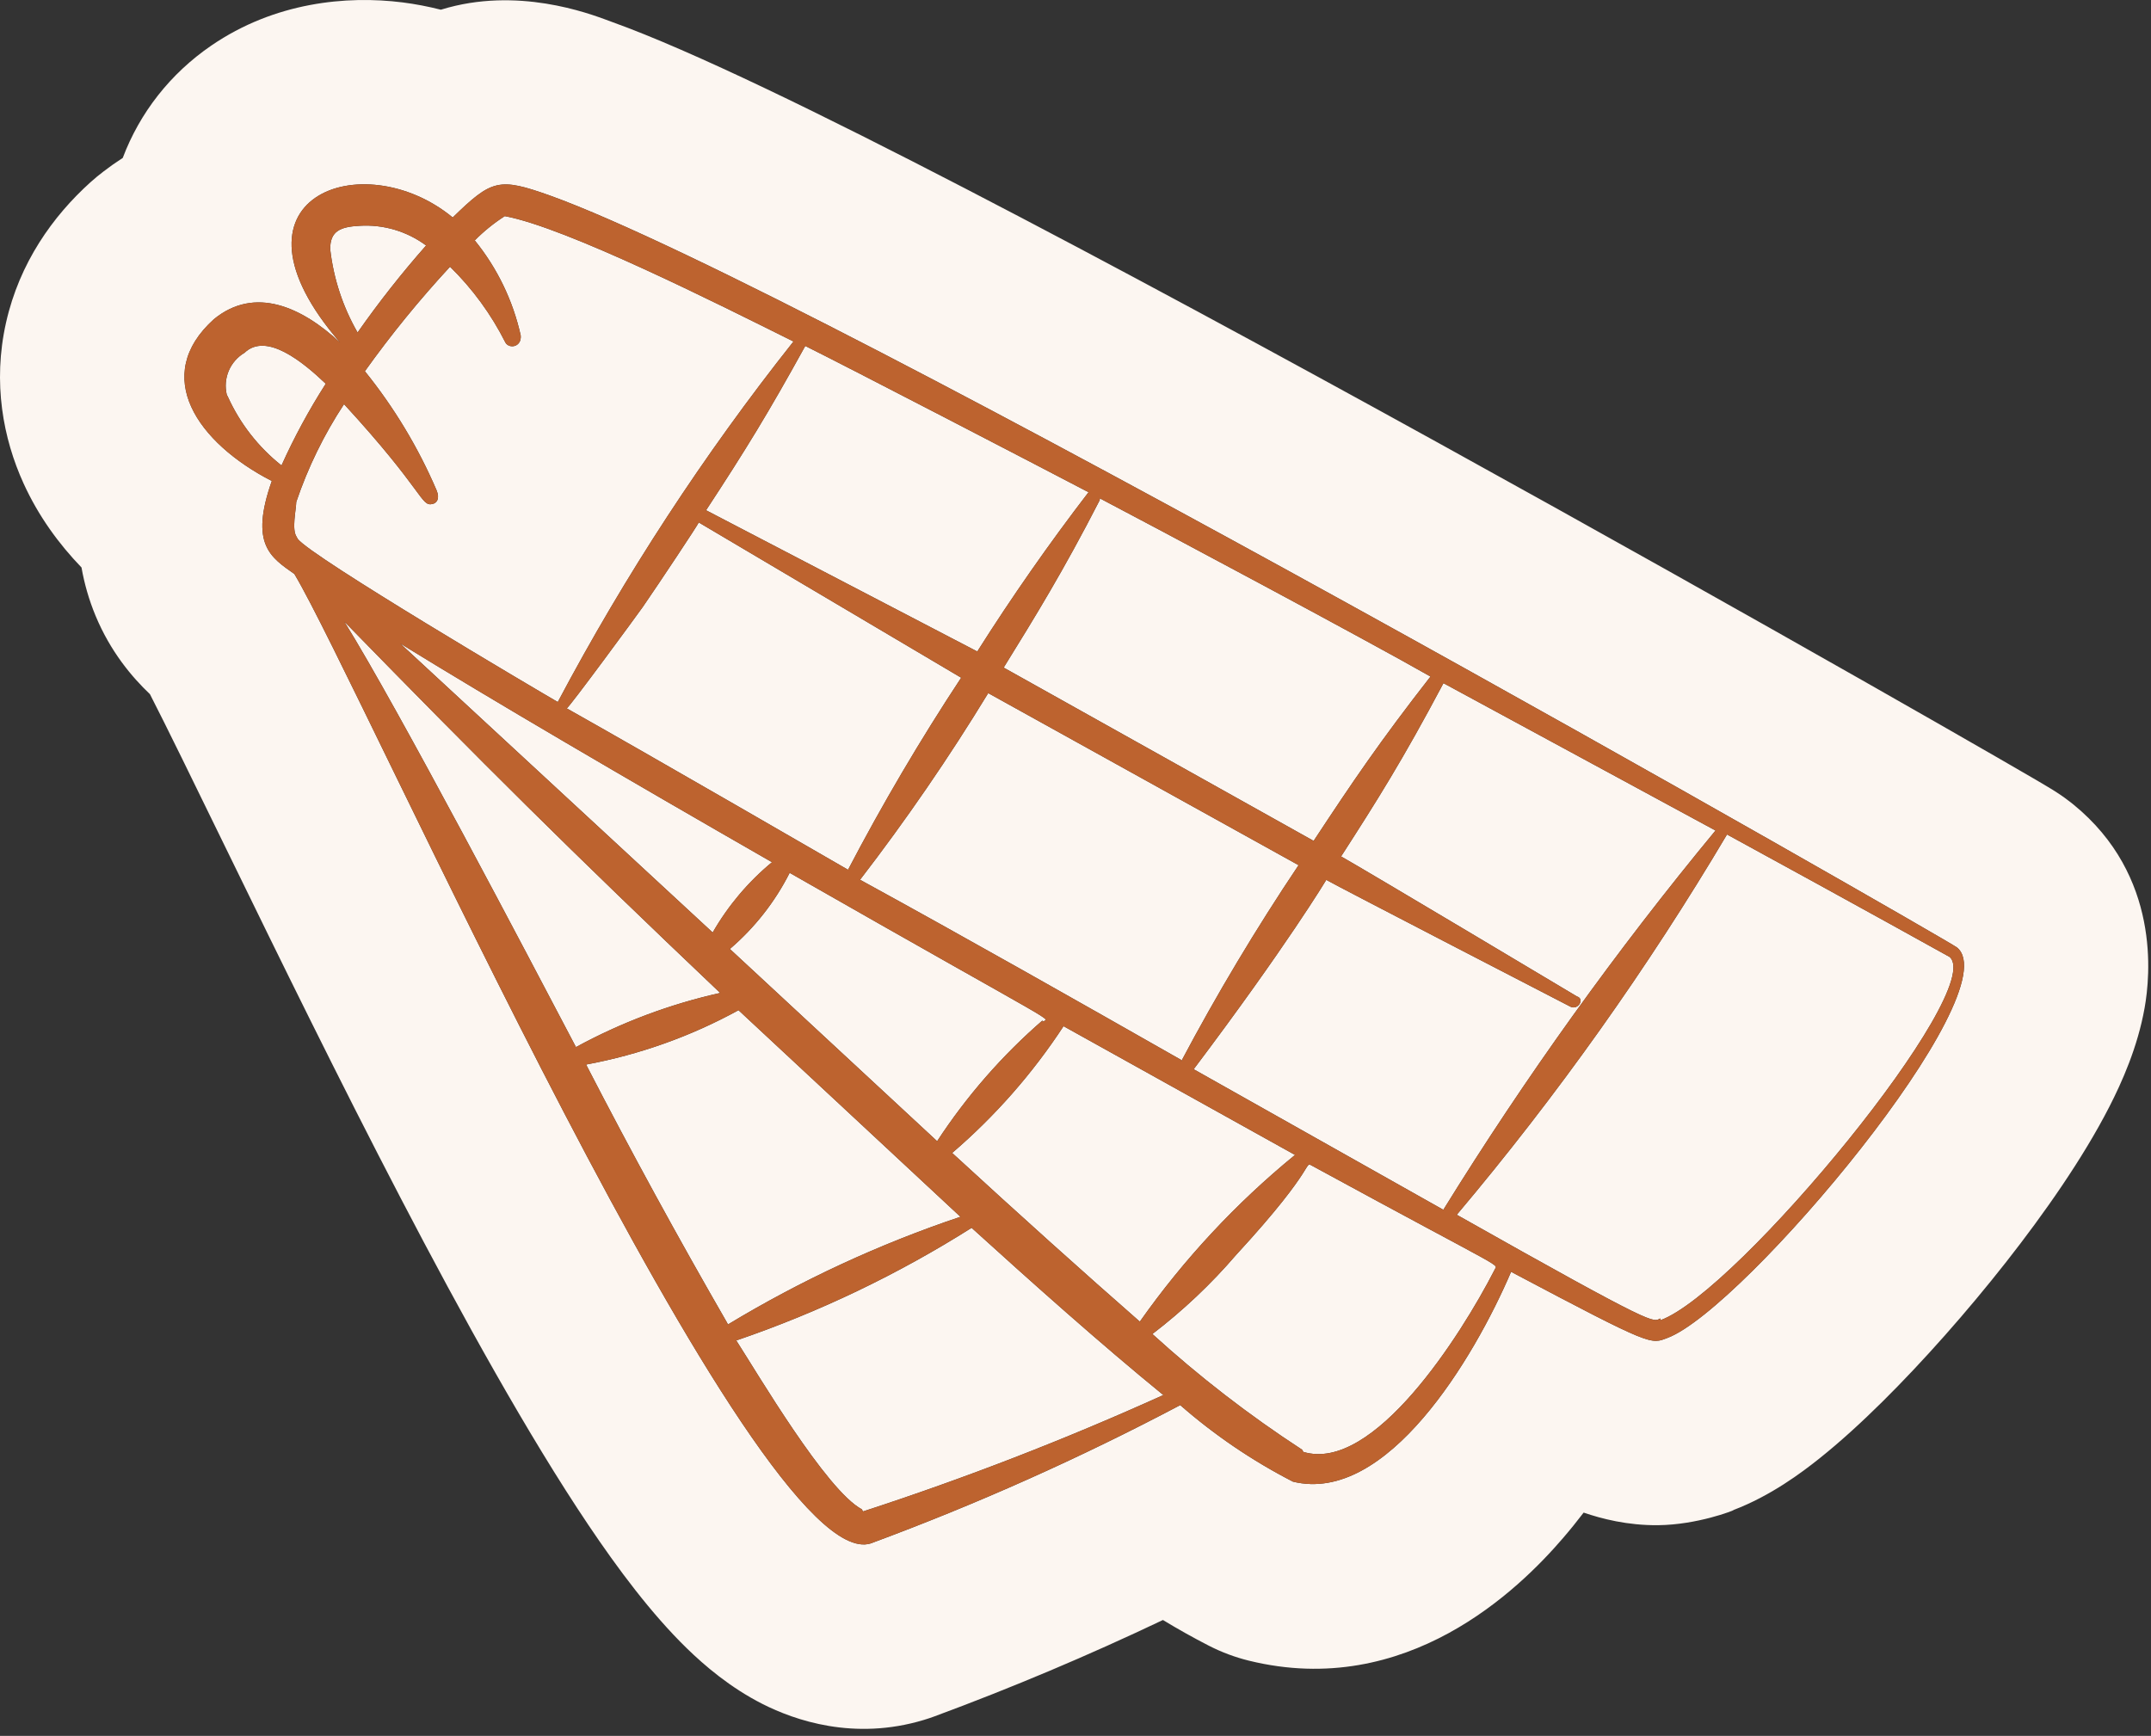
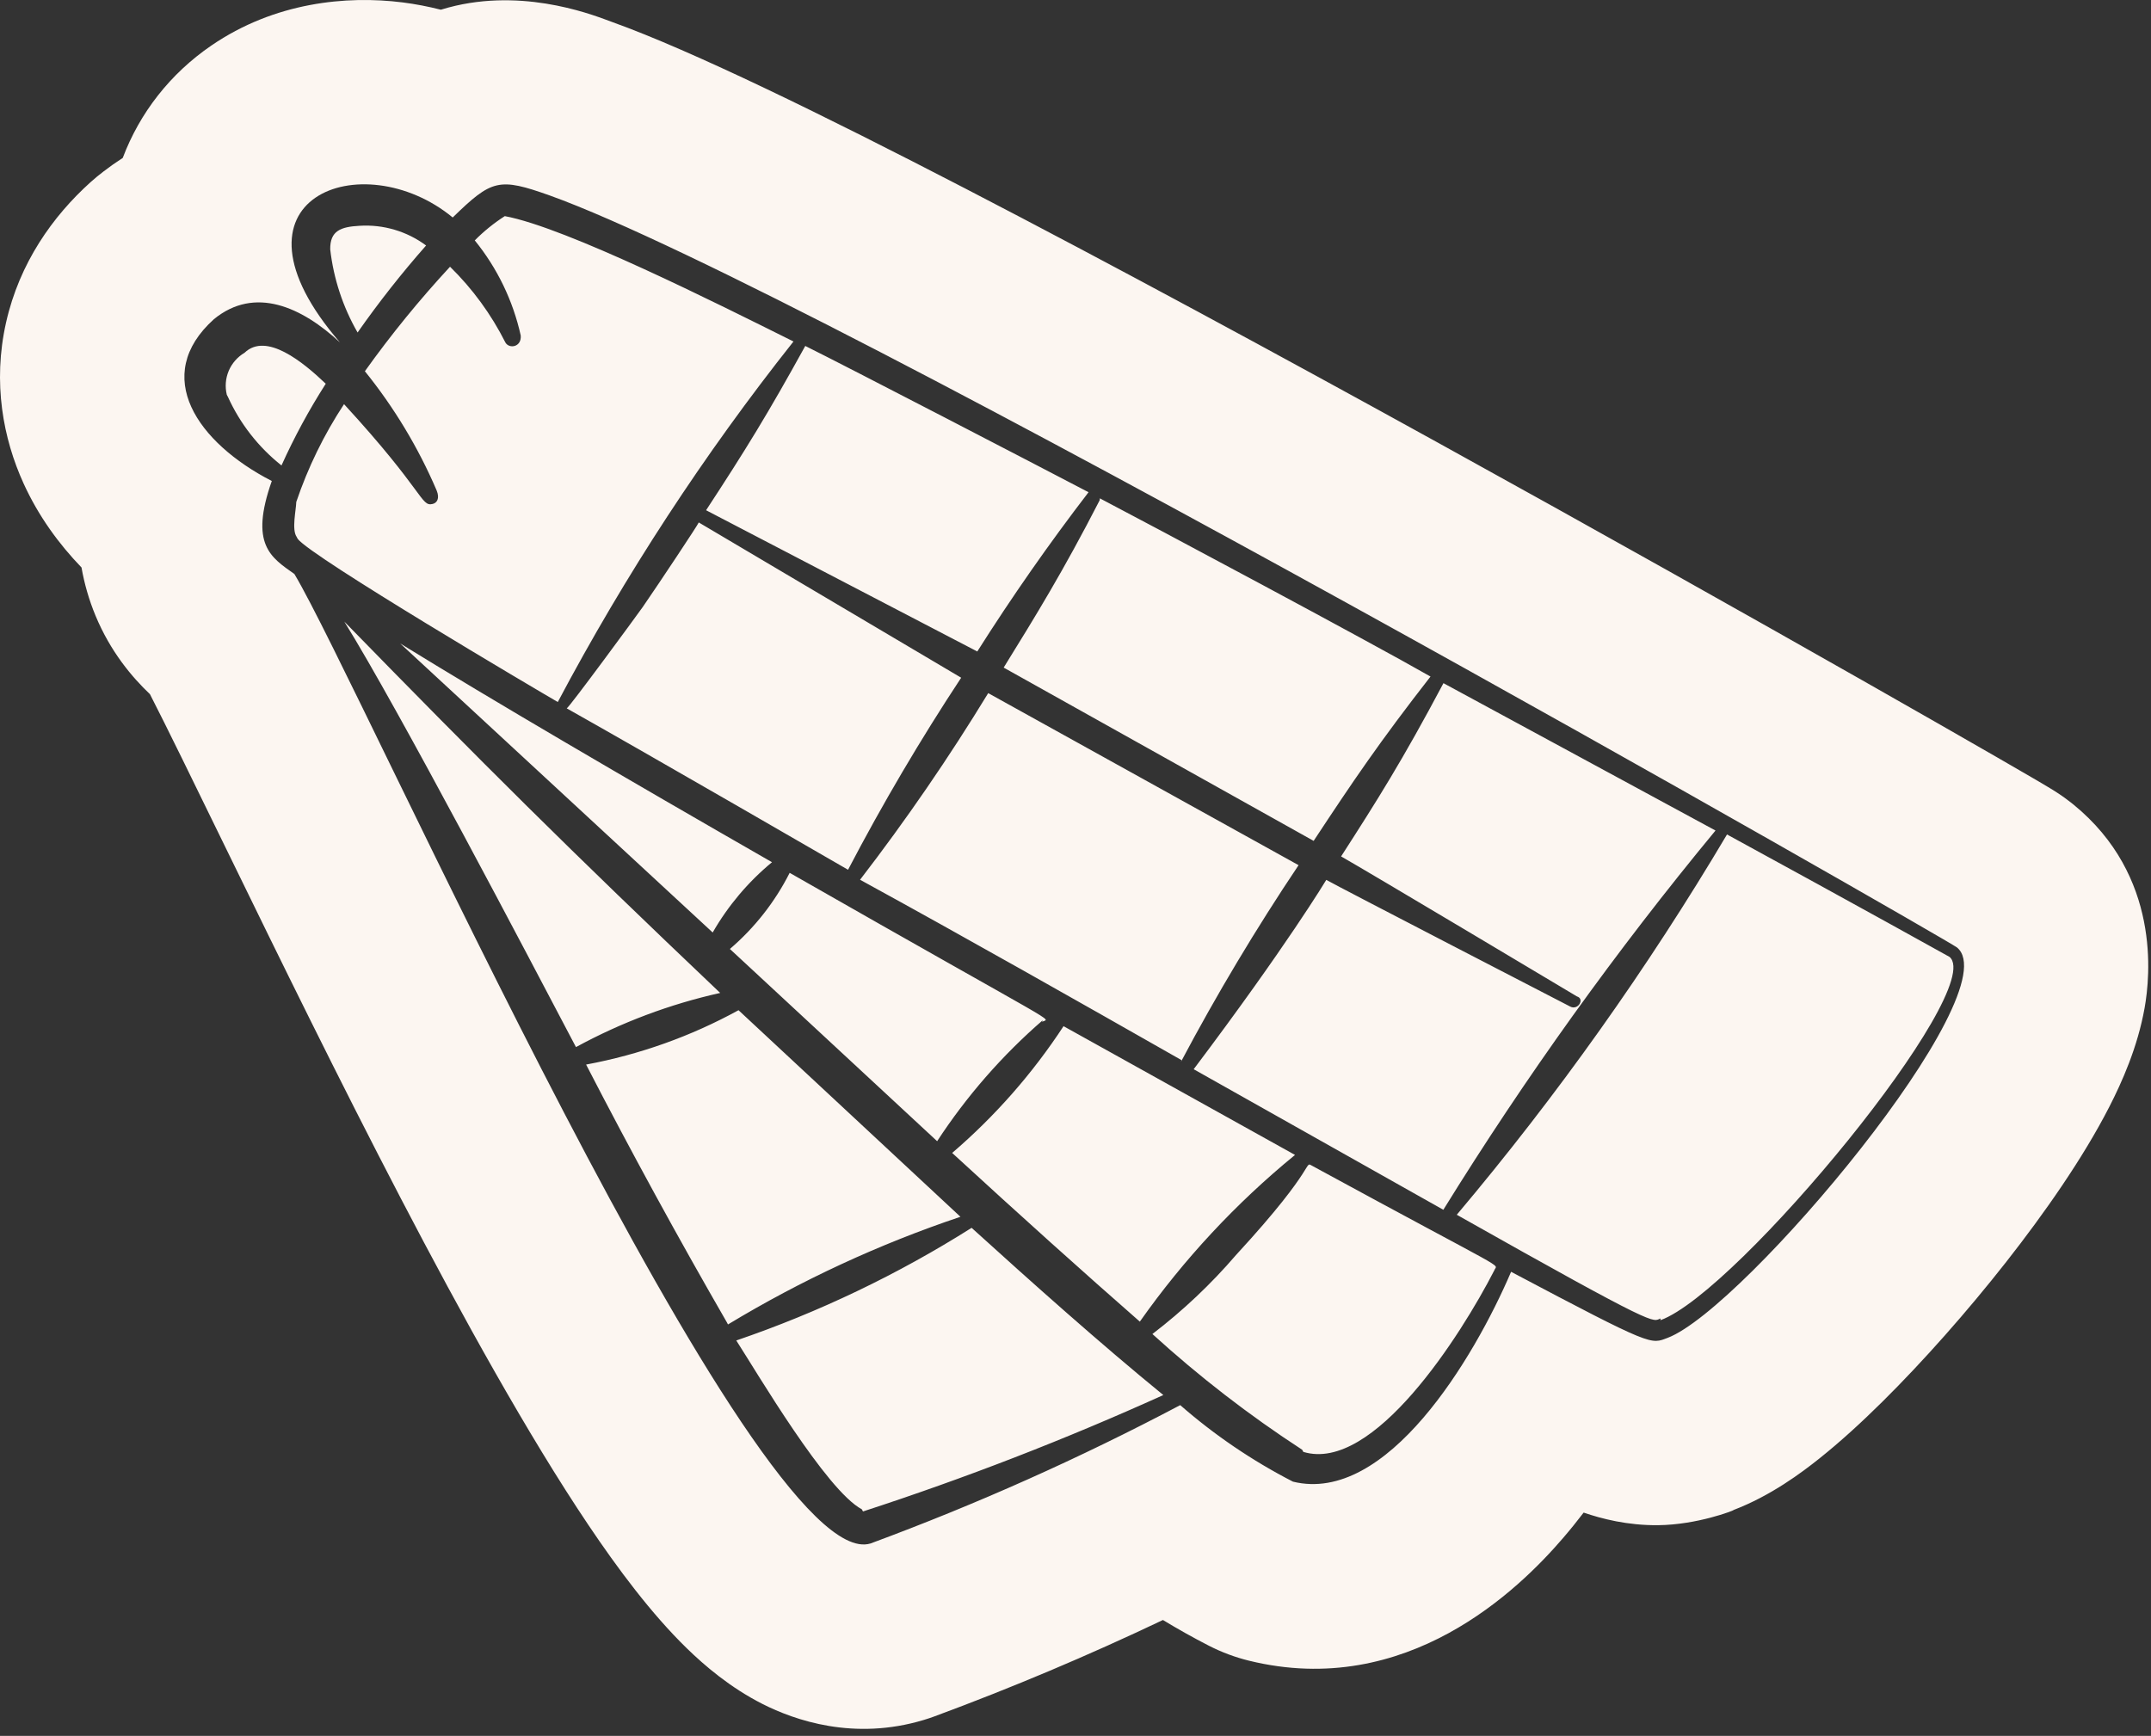
<svg xmlns="http://www.w3.org/2000/svg" width="140" height="113" viewBox="0 0 140 113" fill="none">
  <rect x="0" y="0" width="140" height="113" fill="#333333" stroke="none" />
  <path d="M39.821 1.425C38.936 1.11 34.529 -0.745 29.659 0.372C29.329 0.447 29.008 0.535 28.694 0.632C27.869 0.423 27.038 0.263 26.207 0.157C22.555 -0.305 17.875 0.145 13.756 2.964C11.074 4.8 9.095 7.348 7.988 10.282C7.569 10.55 7.155 10.841 6.748 11.154L6.318 11.494L5.893 11.86C3.443 14.067 1.27 17.105 0.395 20.992C-0.49 24.919 0.209 28.564 1.534 31.47C2.505 33.602 3.833 35.414 5.305 36.941C5.486 37.973 5.781 39.03 6.225 40.097C7.195 42.426 8.588 44.076 9.759 45.188C10.814 47.242 12.571 50.844 15.001 55.828C18.133 62.253 22.05 70.262 26.084 78.004C30.075 85.661 34.376 93.439 38.295 99.27C40.204 102.111 42.385 105.042 44.706 107.303C45.847 108.413 47.504 109.845 49.627 110.922C51.713 111.979 55.579 113.338 60.129 111.962C60.361 111.892 60.592 111.815 60.82 111.731C65.87 109.863 70.832 107.769 75.691 105.457C76.663 106.047 77.656 106.604 78.67 107.125C79.504 107.553 80.385 107.883 81.295 108.106C91.562 110.624 98.866 103.461 101.733 100.121C102.197 99.582 102.643 99.028 103.073 98.465C104.226 98.861 105.926 99.306 107.921 99.285C110.47 99.258 112.812 98.337 112.863 98.291L112.736 98.331L112.834 98.294C115.261 97.367 117.266 95.86 118.412 94.946C119.796 93.843 121.197 92.555 122.524 91.241C125.188 88.603 128.043 85.373 130.576 82.147C133.043 79.004 135.57 75.403 137.287 72.049C138.096 70.469 139.13 68.177 139.586 65.6C139.944 63.582 140.65 57.015 134.949 52.37L134.794 52.246C134.491 52.008 134.242 51.836 134.16 51.779C134.044 51.7 133.948 51.637 133.889 51.599C133.772 51.522 133.67 51.459 133.612 51.422C133.488 51.345 133.363 51.27 133.262 51.21C133.052 51.084 132.785 50.926 132.483 50.749C131.87 50.391 131.01 49.892 129.944 49.278C127.807 48.046 124.785 46.317 121.135 44.243C113.834 40.096 103.982 34.551 93.603 28.824C83.236 23.103 72.288 17.171 62.812 12.264C53.598 7.492 45.049 3.303 39.853 1.437C39.843 1.433 39.832 1.429 39.821 1.425ZM29.465 14.157C32.017 11.673 32.47 11.546 35.797 12.73C53.059 18.93 126.703 61.15 127.37 61.675C130.87 64.526 113.52 85.186 108.551 87.085C107.421 87.506 107.676 87.729 98.351 82.79C95.927 88.454 90.248 97.945 84.154 96.451C81.514 95.094 79.049 93.422 76.816 91.469C70.304 94.911 63.569 97.92 56.657 100.476C49.189 102.732 23.472 44.541 19.159 37.364C17.629 36.284 16.23 35.448 17.69 31.312C12.843 28.816 9.826 24.467 13.923 20.778C16.591 18.592 19.648 19.989 22.133 22.297C13.943 12.83 23.614 9.332 29.465 14.157ZM63.238 79.928C58.44 82.961 53.299 85.423 47.922 87.261C49.286 89.378 53.781 97.021 56.093 98.25L56.169 98.391C62.821 96.225 69.347 93.695 75.717 90.813C71.65 87.496 67.124 83.453 63.238 79.928ZM48.067 65.761C44.972 67.46 41.622 68.654 38.147 69.3C41.069 74.962 44.123 80.556 47.307 86.077L47.382 86.217C52.151 83.335 57.225 80.985 62.512 79.209L48.067 65.761ZM85.452 75.916C84.791 75.569 85.955 75.717 80.46 81.683C78.827 83.586 76.998 85.314 75.005 86.84C78.045 89.609 81.305 92.13 84.754 94.374L84.829 94.514C89.394 95.897 95.096 86.911 97.259 82.694C97.414 82.184 98.688 83.126 85.452 75.916ZM69.222 66.801C67.207 69.878 64.767 72.656 61.973 75.053C66.401 79.125 70.597 82.892 74.187 86.034C77.046 81.978 80.443 78.327 84.288 75.182L69.222 66.801ZM22.408 40.462C25.937 46.139 34.382 62.26 37.413 68.022L37.489 68.162C40.436 66.556 43.595 65.369 46.874 64.637C37.027 55.283 31.431 49.712 22.408 40.462ZM51.396 56.819C50.44 58.711 49.117 60.395 47.506 61.775L60.995 74.288C62.908 71.361 65.22 68.712 67.863 66.418L67.831 66.525C68.258 66.186 69.896 67.385 51.396 56.819ZM112.404 54.321C107.233 63.04 101.351 71.32 94.816 79.077C108.06 86.553 107.539 86.045 108.077 85.826L108.071 85.942C113.106 84.121 129.348 64.388 126.888 62.292C126.888 62.292 121.109 59.072 112.404 54.321ZM93.949 44.472C91.266 49.529 89.627 52.115 87.287 55.75C88.97 56.699 102.548 64.811 102.633 64.862C103.173 65.026 102.705 65.794 102.197 65.523C102.139 65.493 87.078 57.712 86.323 57.277C86.323 57.277 83.76 61.55 77.692 69.603L93.941 78.753C99.274 70.131 105.194 61.882 111.656 54.065L93.949 44.472ZM46.386 60.702C47.388 58.959 48.695 57.41 50.246 56.127C40.729 50.667 32.019 45.57 26.047 41.887L46.386 60.702ZM64.319 45.12C61.761 49.317 58.977 53.373 55.978 57.269C62.934 61.079 70.156 65.175 76.898 69.009L76.866 69.117C79.194 64.723 81.749 60.452 84.519 56.32L64.319 45.12ZM45.48 34.01C45.439 34.144 42.941 37.908 41.836 39.511C41.321 40.237 37.054 46.045 36.887 46.112C42.083 49.031 54.675 56.318 55.196 56.619C57.438 52.331 59.895 48.158 62.559 44.117L45.48 34.01ZM51.645 22.23C46.674 19.755 36.847 14.809 32.855 14.069C32.147 14.522 31.492 15.053 30.901 15.649C32.366 17.454 33.39 19.574 33.892 21.839C33.958 22.593 33.15 22.73 32.897 22.301C31.976 20.469 30.758 18.799 29.291 17.363C27.302 19.512 25.45 21.784 23.749 24.166C25.654 26.526 27.225 29.137 28.418 31.922C28.638 32.458 28.433 32.748 28.149 32.808C27.387 32.988 27.626 32.004 22.392 26.309C21.088 28.29 20.043 30.43 19.283 32.676C19.271 33.201 18.978 34.461 19.303 34.941L19.379 35.082C20.29 36.269 35.025 44.961 36.304 45.7C40.69 37.427 45.824 29.57 51.645 22.23ZM71.578 32.555C69.204 37.178 67.405 40.097 65.325 43.458L85.5 54.739C88.064 50.849 89.776 48.315 93.106 44.041C89.185 41.796 74.665 34.048 71.584 32.44L71.578 32.555ZM21.202 24.98C19.715 23.56 17.329 21.605 15.914 22.966C15.454 23.238 15.094 23.651 14.886 24.142C14.679 24.634 14.636 25.179 14.762 25.698L14.836 25.839C15.626 27.58 16.821 29.109 18.321 30.3C19.151 28.459 20.114 26.681 21.202 24.98ZM52.412 22.52C49.987 26.922 48.538 29.272 45.956 33.215L63.608 42.41C65.864 38.846 68.28 35.387 70.849 32.042C67.514 30.297 55.156 23.88 52.412 22.52ZM27.733 15.981C26.487 15.056 24.953 14.601 23.404 14.698C22.174 14.765 21.476 15.024 21.493 16.233C21.71 18.138 22.316 19.98 23.274 21.645C24.653 19.676 26.142 17.785 27.733 15.981Z" fill="#FCF6F1" />
-   <path d="M22.132 22.297C13.942 12.829 23.614 9.331 29.465 14.157C32.017 11.672 32.468 11.546 35.796 12.73C53.057 18.93 126.703 61.15 127.37 61.675C130.87 64.526 113.52 85.186 108.551 87.085C107.42 87.506 107.676 87.73 98.35 82.79C95.925 88.454 90.248 97.945 84.154 96.451C81.513 95.094 79.049 93.421 76.816 91.468C70.303 94.91 63.57 97.92 56.657 100.476C49.19 102.734 23.472 44.541 19.159 37.364C17.629 36.284 16.23 35.448 17.69 31.312C12.843 28.816 9.825 24.467 13.922 20.777C16.59 18.592 19.647 19.988 22.132 22.297ZM23.404 14.698C22.174 14.765 21.475 15.024 21.492 16.233C21.71 18.138 22.316 19.98 23.274 21.645C24.653 19.676 26.142 17.785 27.733 15.981C26.487 15.056 24.953 14.601 23.404 14.698ZM52.412 22.52C49.987 26.922 48.538 29.272 45.956 33.215L63.607 42.41C65.862 38.846 68.28 35.387 70.849 32.042C67.514 30.297 55.156 23.88 52.412 22.52ZM69.222 66.801C67.207 69.878 64.767 72.656 61.973 75.053C66.401 79.125 70.597 82.892 74.187 86.034C77.046 81.978 80.443 78.327 84.288 75.182L69.222 66.801ZM76.866 69.117C79.194 64.723 81.748 60.451 84.518 56.32L64.319 45.12C61.761 49.317 58.977 53.373 55.978 57.269C62.934 61.079 70.156 65.175 76.898 69.009L76.866 69.117ZM67.831 66.525C68.258 66.185 69.898 67.387 51.395 56.819C50.438 58.711 49.116 60.395 47.505 61.775L60.995 74.288C62.908 71.361 65.22 68.712 67.863 66.418L67.831 66.525ZM50.323 56.172C40.776 50.695 32.034 45.58 26.045 41.887L46.385 60.702C47.405 58.926 48.741 57.352 50.329 56.056L50.323 56.172ZM55.141 56.721C57.397 52.397 59.874 48.19 62.559 44.117L45.479 34.01C45.438 34.144 42.941 37.908 41.836 39.511C41.322 40.235 37.054 46.045 36.887 46.112C42.103 49.043 54.774 56.375 55.2 56.622L55.141 56.721ZM71.577 32.556C69.203 37.178 67.404 40.097 65.324 43.458L85.5 54.739C88.064 50.849 89.776 48.315 93.106 44.041C89.185 41.796 74.665 34.048 71.584 32.44L71.577 32.556ZM93.949 44.472C91.266 49.529 89.627 52.115 87.287 55.75C88.975 56.702 102.633 64.862 102.633 64.862C103.173 65.026 102.705 65.794 102.197 65.523C102.197 65.523 87.075 57.711 86.322 57.277C86.322 57.277 83.76 61.55 77.692 69.603L93.941 78.753C99.274 70.131 105.194 61.882 111.656 54.065L93.949 44.472ZM108.071 85.942C113.106 84.121 129.348 64.388 126.888 62.292C126.888 62.292 121.109 59.072 112.404 54.321C107.233 63.04 101.351 71.32 94.816 79.077C108.062 86.555 107.539 86.045 108.077 85.826L108.071 85.942ZM84.829 94.514C89.394 95.897 95.096 86.911 97.259 82.694C97.413 82.183 98.69 83.128 85.451 75.916C84.789 75.569 85.954 75.716 80.459 81.683C78.825 83.586 76.997 85.314 75.004 86.839C78.043 89.609 81.305 92.13 84.754 94.374L84.829 94.514ZM56.167 98.39C62.82 96.225 69.347 93.695 75.717 90.813C71.65 87.496 67.123 83.453 63.237 79.927C58.439 82.961 53.298 85.423 47.92 87.261C49.285 89.377 53.781 97.021 56.093 98.25L56.167 98.39ZM47.382 86.217C52.151 83.335 57.225 80.985 62.512 79.209L48.066 65.761C44.971 67.459 41.623 68.654 38.147 69.3C41.069 74.962 44.122 80.556 47.306 86.077L47.382 86.217ZM37.488 68.162C40.435 66.555 43.595 65.369 46.874 64.637C37.027 55.283 31.431 49.712 22.408 40.462C25.937 46.139 34.382 62.26 37.413 68.022L37.488 68.162ZM19.378 35.082C20.287 36.267 35.023 44.96 36.303 45.7C40.688 37.426 45.824 29.57 51.645 22.23C46.674 19.755 36.847 14.809 32.855 14.069C32.147 14.522 31.492 15.053 30.901 15.649C32.366 17.454 33.389 19.574 33.891 21.839C33.957 22.593 33.149 22.73 32.895 22.3C31.975 20.468 30.757 18.8 29.29 17.363C27.3 19.512 25.45 21.784 23.749 24.166C25.654 26.526 27.224 29.136 28.417 31.921C28.638 32.458 28.432 32.748 28.148 32.808C27.386 32.988 27.625 32.004 22.391 26.308C21.087 28.29 20.042 30.429 19.282 32.675C19.27 33.2 18.977 34.461 19.303 34.941L19.378 35.082ZM14.836 25.839C15.626 27.58 16.821 29.109 18.321 30.3C19.151 28.459 20.114 26.681 21.202 24.98C19.715 23.56 17.328 21.604 15.913 22.966C15.453 23.238 15.094 23.651 14.886 24.142C14.679 24.634 14.634 25.179 14.76 25.698L14.836 25.839Z" fill="#BD632F" />
</svg>